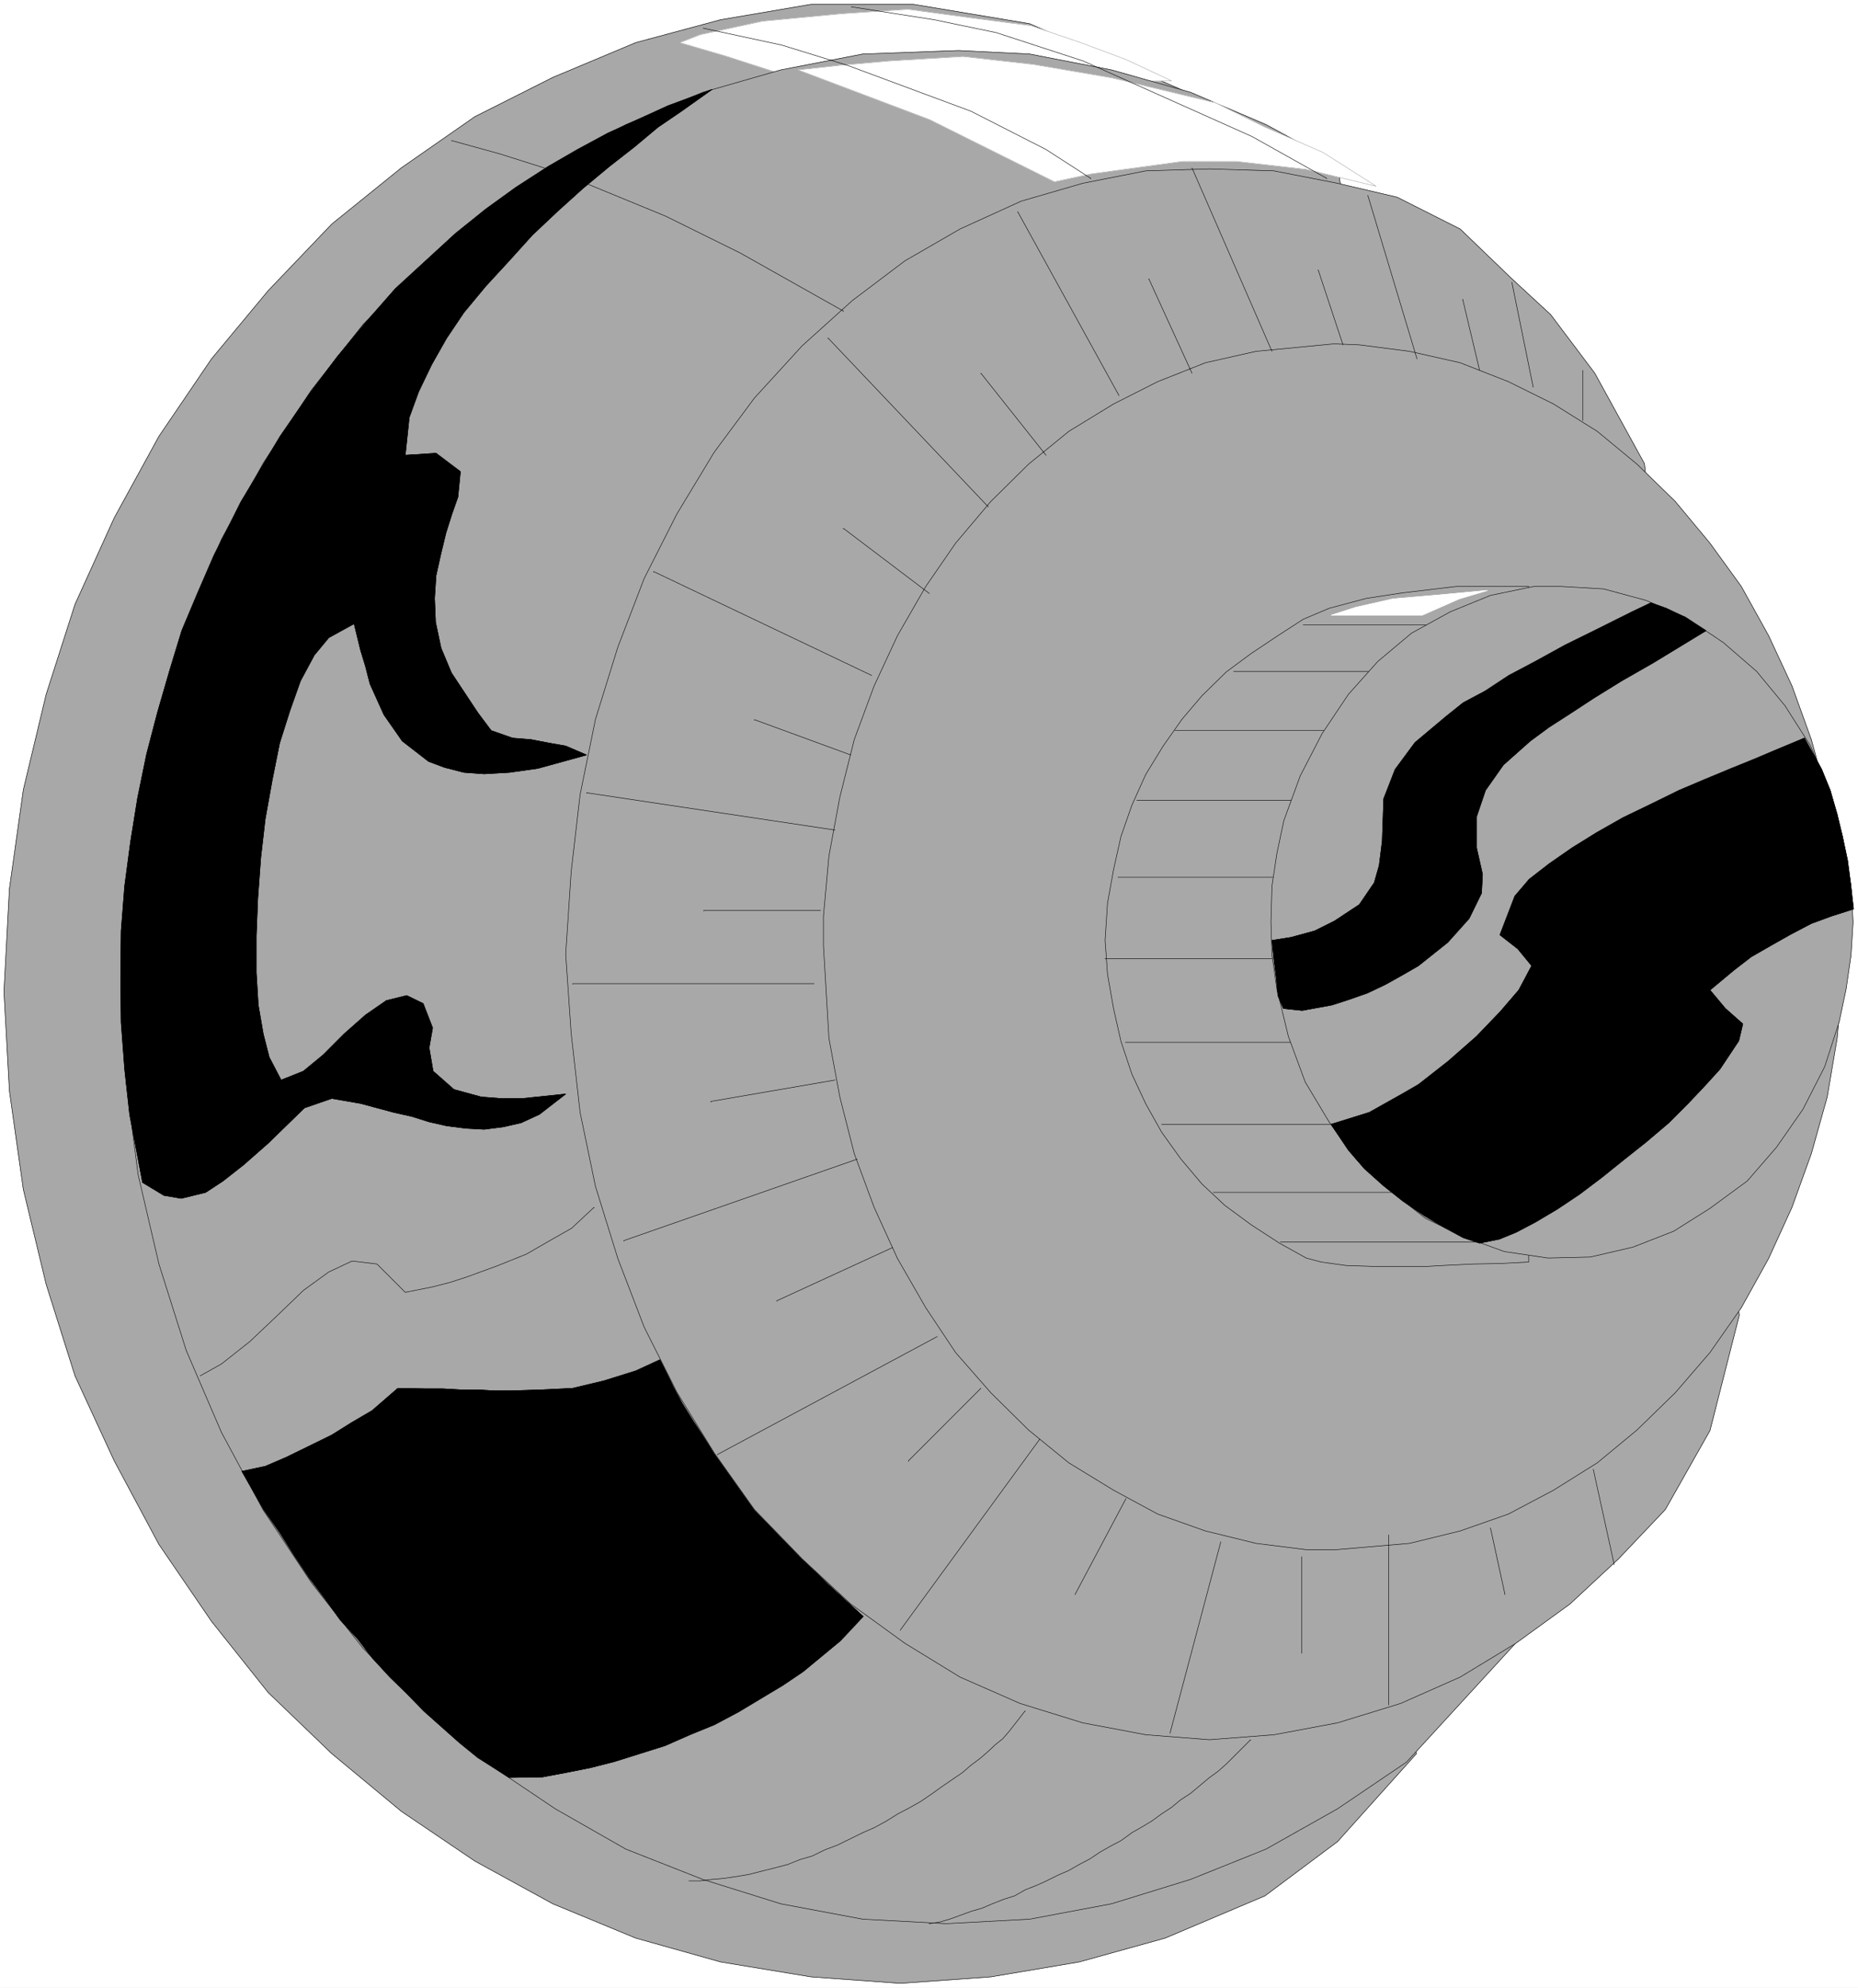
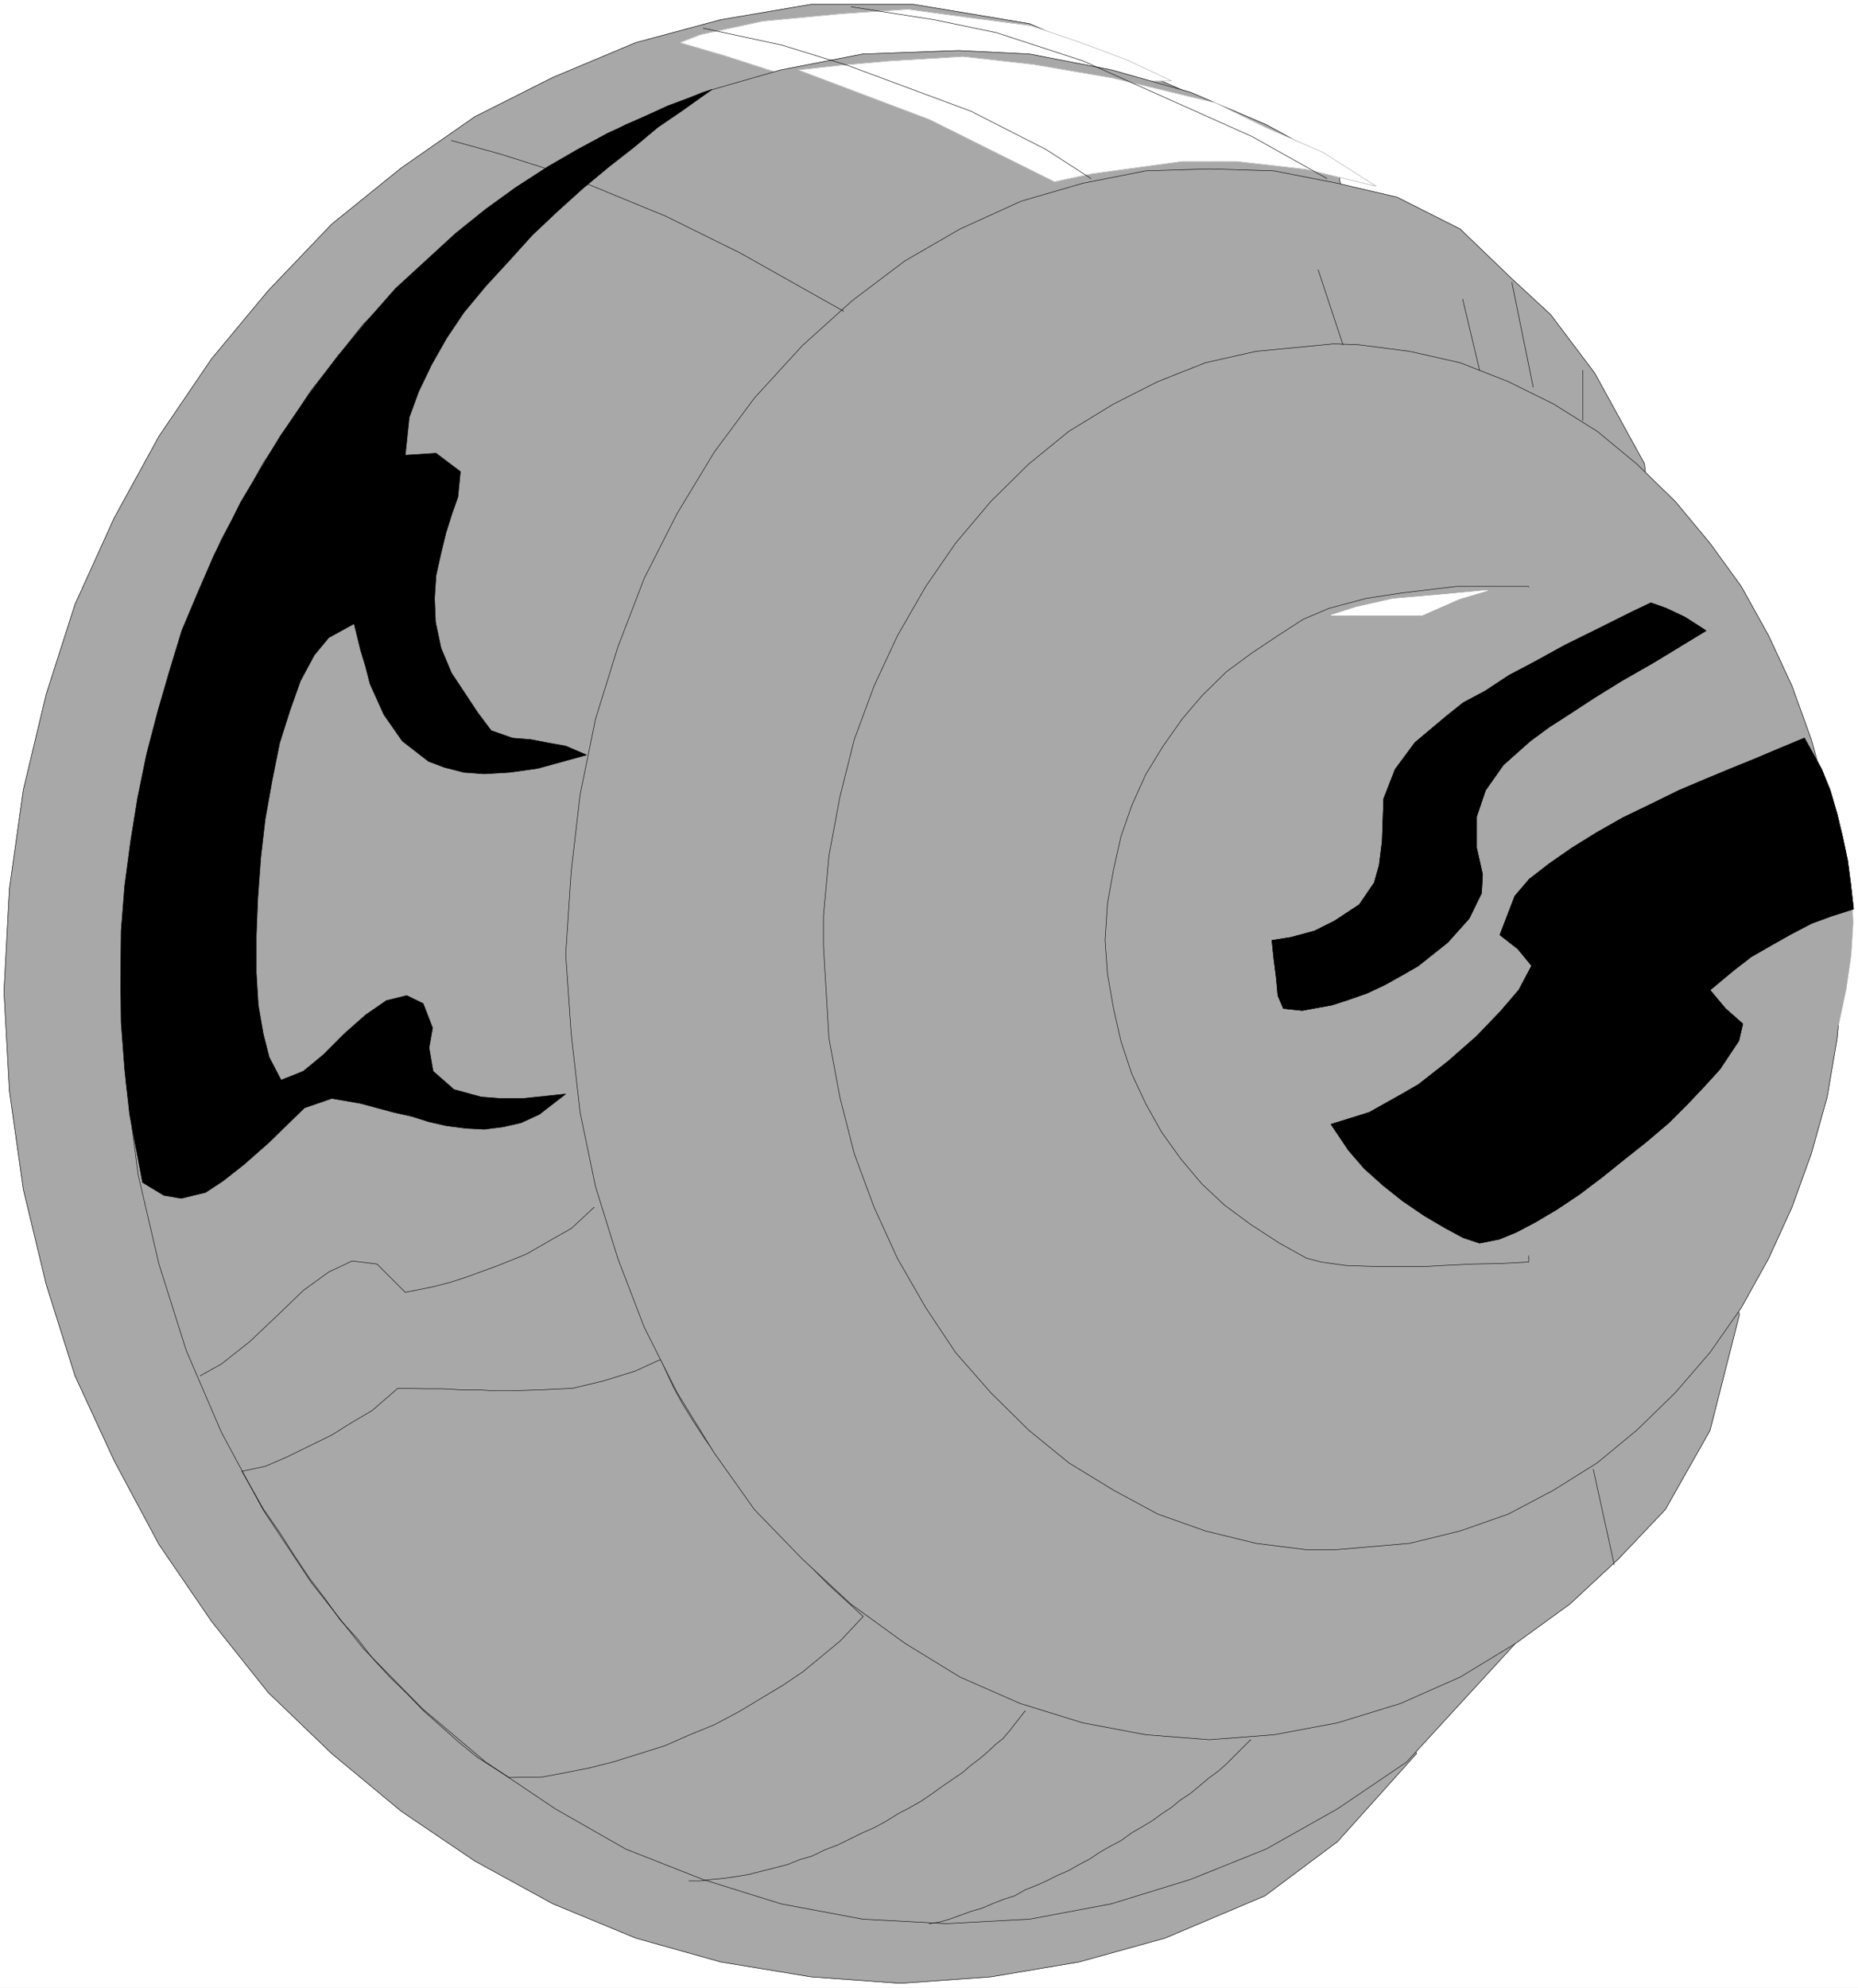
<svg xmlns="http://www.w3.org/2000/svg" width="3730.359" height="3989.578" viewBox="0 0 2797.769 2992.184">
  <rect x="0" y="0" width="2797.769" height="2992.184" fill="#333333" stroke="none" />
  <defs>
    <clipPath id="a">
      <path d="M0 0h2797.77v2993H0Zm0 0" />
    </clipPath>
    <clipPath id="b">
      <path d="M0 0h2797.77v2992.184H0Zm0 0" />
    </clipPath>
  </defs>
  <g clip-path="url(#a)">
    <path style="fill:#fff;fill-opacity:1;fill-rule:nonzero;stroke:none" d="M0 2992.184h2797.77V-.961H0Zm0 0" />
  </g>
  <g clip-path="url(#b)">
    <path style="fill:#fff;fill-opacity:1;fill-rule:evenodd;stroke:#fff;stroke-width:.14;stroke-linecap:square;stroke-linejoin:bevel;stroke-miterlimit:10;stroke-opacity:1" d="M0 .5h537V575H0Zm0 0" transform="matrix(5.21 0 0 -5.21 0 2994.79)" />
  </g>
  <path style="fill:#a8a8a8;fill-opacity:1;fill-rule:evenodd;stroke:#a8a8a8;stroke-width:.14;stroke-linecap:square;stroke-linejoin:bevel;stroke-miterlimit:10;stroke-opacity:1" d="m263.98 573.56 33.59-5.6 46.94-20.39 64.88-479.42-22.82-25.42-20.96-15.66-28.85-12.21-24.84-6.89-25.55-4.31-26.12-1.87-25.84 1.87-26.13 4.31-24.54 6.89-23.97 9.91-22.54 12.35-21.25 14.37-20.09 16.66-18.38 17.66-16.36 20.54-15.22 22.26-12.91 24.13-11.34 24.56-8.33 26.43-6.6 27.43-4.02 28.44-1.58 28.72 1.58 29.73 4.02 28.59 6.6 27.57 8.33 26 11.34 24.99 12.91 23.55 15.22 22.41 16.36 19.68 18.38 19.24 20.09 16.23 21.25 14.79 22.54 11.35 23.97 10.05 24.54 6.61 26.13 4.45zm0 0" transform="matrix(5.21 0 0 -5.21 0 2994.79)" />
  <path style="fill:none;stroke:#000;stroke-width:.14;stroke-linecap:square;stroke-linejoin:bevel;stroke-miterlimit:10;stroke-opacity:1" d="m263.98 573.56 33.59-5.6 46.94-20.39 64.88-479.42-22.82-25.42-20.96-15.66-28.85-12.21-24.84-6.89-25.55-4.31-26.12-1.87-25.84 1.87-26.13 4.31-24.54 6.89-23.97 9.91-22.54 12.35-21.25 14.37-20.09 16.66-18.38 17.66-16.36 20.54-15.22 22.26-12.91 24.13-11.34 24.56-8.33 26.43-6.6 27.43-4.02 28.44-1.58 28.72 1.58 29.73 4.02 28.59 6.6 27.57 8.33 26 11.34 24.99 12.91 23.55 15.22 22.41 16.36 19.68 18.38 19.24 20.09 16.23 21.25 14.79 22.54 11.35 23.97 10.05 24.54 6.61 26.13 4.45zm0 0" transform="matrix(5.21 0 0 -5.21 0 2994.79)" />
  <path style="fill:#fff;fill-opacity:1;fill-rule:evenodd;stroke:#fff;stroke-width:.14;stroke-linecap:square;stroke-linejoin:bevel;stroke-miterlimit:10;stroke-opacity:1" d="m202.4 564.8 17.94 3.88 22.68 2.15 19.38 1.3 19.09-2.59 16.51-2.15 14.35-4.89 13.07-4.88 13.2-6.17-103.92-.87-24.98 8.05-13.21 3.87zm0 0" transform="matrix(5.21 0 0 -5.21 0 2994.79)" />
  <path style="fill:none;stroke:#a8a8a8;stroke-width:.14;stroke-linecap:square;stroke-linejoin:bevel;stroke-miterlimit:10;stroke-opacity:1" d="m202.4 564.8 17.94 3.88 22.68 2.15 19.38 1.3 19.09-2.59 16.51-2.15 14.35-4.89 13.07-4.88 13.2-6.17-103.92-.87-24.98 8.05-13.21 3.87zm0 0" transform="matrix(5.21 0 0 -5.21 0 2994.79)" />
  <path style="fill:#a8a8a8;fill-opacity:1;fill-rule:evenodd;stroke:#a8a8a8;stroke-width:.14;stroke-linecap:square;stroke-linejoin:bevel;stroke-miterlimit:10;stroke-opacity:1" d="m277.04 560.21 20.53-1.01 23.68-4.59 22.83-6.47 21.82-9.33 20.67-11.21 56.98-421.54-37.03-40.35-19.95-13.5-20.67-11.64-21.82-8.76-22.83-7.04-23.68-4.45-24.12-1.29-24.11 1.29-23.69 4.45-22.53 7.04-22.25 8.76-20.39 11.64-20.09 13.5-18.23 15.36-17.23 17.53L90 117.55l-13.92 20.97-12.06 22.41-10.19 23.7-7.9 24.99-6.02 25.85-3.45 26.71-1.58 27.44 1.58 27.86 3.45 26.71 6.02 26 7.9 24.85 10.19 23.98L76.08 441 90 462.11l14.93 18.96 17.23 17.38 18.23 15.65 20.09 13.5 20.39 11.21 22.25 9.33 22.53 6.47 23.69 4.59zm0 0" transform="matrix(5.21 0 0 -5.21 0 2994.79)" />
  <path style="fill:none;stroke:#000;stroke-width:.14;stroke-linecap:square;stroke-linejoin:bevel;stroke-miterlimit:10;stroke-opacity:1" d="m277.04 560.21 20.53-1.01 23.68-4.59 22.83-6.47 21.82-9.33 20.67-11.21 56.98-421.54-37.03-40.35-19.95-13.5-20.67-11.64-21.82-8.76-22.83-7.04-23.68-4.45-24.12-1.29-24.11 1.29-23.69 4.45-22.53 7.04-22.25 8.76-20.39 11.64-20.09 13.5-18.23 15.36-17.23 17.53L90 117.55l-13.92 20.97-12.06 22.41-10.19 23.7-7.9 24.99-6.02 25.85-3.45 26.71-1.58 27.44 1.58 27.86 3.45 26.71 6.02 26 7.9 24.85 10.19 23.98L76.08 441 90 462.11l14.93 18.96 17.23 17.38 18.23 15.65 20.09 13.5 20.39 11.21 22.25 9.33 22.53 6.47 23.69 4.59zm0 0" transform="matrix(5.21 0 0 -5.21 0 2994.79)" />
  <path style="fill:#000;fill-opacity:1;fill-rule:evenodd;stroke:#000;stroke-width:.14;stroke-linecap:square;stroke-linejoin:bevel;stroke-miterlimit:10;stroke-opacity:1" d="m41.2 233.17 6.17-3.73 5.02-.86 7.04 1.72 5.02 3.3 6.03 4.74 7.03 6.18 10.48 10.2 7.9 2.73 8.32-1.44 9.62-2.59 5.17-1.15 5.02-1.58 5.03-1.14 5.6-.72 5.31-.29 5.59.72 5.03 1.15 5.31 2.44 7.61 5.89-12.35-1.29h-6.6l-5.46.43-7.89 2.15-6.03 5.31-1.15 6.75 1.01 5.75-2.73 7.04-4.74 2.3-5.88-1.44-6.03-4.17-6.17-5.45-6.03-6.04-5.74-4.74-6.46-2.58-3.45 6.61-1.72 6.75-1.44 8.33-.57 9.33v10.63l.43 10.77.86 11.78 1.29 11.2 2.01 11.21 2.16 10.77 3.01 9.48 3.01 8.47 4.02 7.47 4.17 5.03 7.32 4.02 1.86-7.62 1.44-4.73 1.29-5.03 4.02-8.91 5.31-7.61 7.61-5.89 4.59-1.72 5.6-1.44 5.89-.43 7.32.43 8.18 1.15 14.07 3.88-6.03 2.59-4.88.86-5.17 1-5.31.43-6.17 2.16-3.88 5.17-7.61 11.49-3.01 7.18-1.58 7.47-.29 6.89.43 6.61 1.44 6.46 1.43 5.89 1.73 5.46 1.72 4.88.72 7.33-7.04 5.31-8.9-.57 1.15 10.91 2.73 7.47 3.73 7.76 4.31 7.61 5.02 7.47 6.32 7.61 6.74 7.32 6.75 7.47 7.32 6.9 7.32 6.6 7.61 6.32 7.18 5.6 6.89 5.75 6.74 4.59 8.9 6.32-12.77-4.74-8.47-3.87-8.9-4.03-8.76-4.73-8.47-4.89-9.33-6.03-8.75-6.32-8.76-7.04-8.61-7.9-8.76-8.04-8.32-9.48-8.47-10.2-8.19-10.91-8.32-12.07-11.34-18.95-2.73-5.46-5.02-9.91-4.74-10.92-4.59-10.91-3.59-11.78-3.45-11.92-3.15-12.07-2.59-12.64-2.01-12.49-1.72-12.93-1.01-12.92-.14-13.5.14-12.93 1.01-13.5 1.44-13.07zm0 0" transform="matrix(5.21 0 0 -5.21 0 2994.79)" />
-   <path style="fill:none;stroke:#000;stroke-width:.14;stroke-linecap:square;stroke-linejoin:bevel;stroke-miterlimit:10;stroke-opacity:1" d="m41.2 233.17 6.17-3.73 5.02-.86 7.04 1.72 5.02 3.3 6.03 4.74 7.03 6.18 10.48 10.2 7.9 2.73 8.32-1.44 9.62-2.59 5.17-1.15 5.02-1.58 5.03-1.14 5.6-.72 5.31-.29 5.59.72 5.03 1.15 5.31 2.44 7.61 5.89-12.35-1.29h-6.6l-5.46.43-7.89 2.15-6.03 5.31-1.15 6.75 1.01 5.75-2.73 7.04-4.74 2.3-5.88-1.44-6.03-4.17-6.17-5.45-6.03-6.04-5.74-4.74-6.46-2.58-3.45 6.61-1.72 6.75-1.44 8.33-.57 9.33v10.63l.43 10.77.86 11.78 1.29 11.2 2.01 11.21 2.16 10.77 3.01 9.48 3.01 8.47 4.02 7.47 4.17 5.03 7.32 4.02 1.86-7.62 1.44-4.73 1.29-5.03 4.02-8.91 5.31-7.61 7.61-5.89 4.59-1.72 5.6-1.44 5.89-.43 7.32.43 8.18 1.15 14.07 3.88-6.03 2.59-4.88.86-5.17 1-5.31.43-6.17 2.16-3.88 5.17-7.61 11.49-3.01 7.18-1.58 7.47-.29 6.89.43 6.61 1.44 6.46 1.43 5.89 1.73 5.46 1.72 4.88.72 7.33-7.04 5.31-8.9-.57 1.15 10.91 2.73 7.47 3.73 7.76 4.31 7.61 5.02 7.47 6.32 7.61 6.74 7.32 6.75 7.47 7.32 6.9 7.32 6.6 7.61 6.32 7.18 5.6 6.89 5.75 6.74 4.59 8.9 6.32-12.77-4.74-8.47-3.87-8.9-4.03-8.76-4.73-8.47-4.89-9.33-6.03-8.75-6.32-8.76-7.04-8.61-7.9-8.76-8.04-8.32-9.48-8.47-10.2-8.19-10.91-8.32-12.07-11.34-18.95-2.73-5.46-5.02-9.91-4.74-10.92-4.59-10.91-3.59-11.78-3.45-11.92-3.15-12.07-2.59-12.64-2.01-12.49-1.72-12.93-1.01-12.92-.14-13.5.14-12.93 1.01-13.5 1.44-13.07zm0 0" transform="matrix(5.21 0 0 -5.21 0 2994.79)" />
-   <path style="fill:#000;fill-opacity:1;fill-rule:evenodd;stroke:#000;stroke-width:.14;stroke-linecap:square;stroke-linejoin:bevel;stroke-miterlimit:10;stroke-opacity:1" d="m69.91 149.73 6.74 1.43 6.03 2.59 6.17 3.01 7.04 3.45 5.74 3.59 5.89 3.45 7.46 6.46 8.04-.14h4.88l5.17-.29h4.88l4.88-.29h5.02l8.9.29 8.76.43 9.04 2.16 9.19 2.87 7.17 3.3 3.74-8.04 2.58-4.74 3.3-5.31 3.3-5.03 3.59-5.17 3.45-4.89 3.87-4.73 4.17-4.89 4.16-5.03 8.18-8.9 8.04-8.19 10.19-9.33-6.6-7.04-5.03-4.16-5.74-4.74-5.74-3.88-12.92-7.76-7.03-3.73-7.04-2.87-7.17-3.16-7.32-2.3-7.33-2.3-6.74-1.72-7.18-1.44-6.89-1.29-9.62-.15-9.04 5.75-5.31 4.31-5.17 4.59-5.17 4.6-4.88 5.03-4.88 4.74-5.02 5.45-4.31 5.6-5.02 5.46-4.31 6.03-4.59 6.04-4.31 6.46-4.3 6.75-4.6 6.61zm0 0" transform="matrix(5.21 0 0 -5.21 0 2994.79)" />
  <path style="fill:none;stroke:#000;stroke-width:.14;stroke-linecap:square;stroke-linejoin:bevel;stroke-miterlimit:10;stroke-opacity:1" d="m69.91 149.73 6.74 1.43 6.03 2.59 6.17 3.01 7.04 3.45 5.74 3.59 5.89 3.45 7.46 6.46 8.04-.14h4.88l5.17-.29h4.88l4.88-.29h5.02l8.9.29 8.76.43 9.04 2.16 9.19 2.87 7.17 3.3 3.74-8.04 2.58-4.74 3.3-5.31 3.3-5.03 3.59-5.17 3.45-4.89 3.87-4.73 4.17-4.89 4.16-5.03 8.18-8.9 8.04-8.19 10.19-9.33-6.6-7.04-5.03-4.16-5.74-4.74-5.74-3.88-12.92-7.76-7.03-3.73-7.04-2.87-7.17-3.16-7.32-2.3-7.33-2.3-6.74-1.72-7.18-1.44-6.89-1.29-9.62-.15-9.04 5.75-5.31 4.31-5.17 4.59-5.17 4.6-4.88 5.03-4.88 4.74-5.02 5.45-4.31 5.6-5.02 5.46-4.31 6.03-4.59 6.04-4.31 6.46-4.3 6.75-4.6 6.61zM199.1 31.38h3.3l3.3.43 3.44.29 3.88.57 3.45.58 3.87 1 3.45.86 3.87 1.01 3.59 1.44 3.45 1 3.87 1.87 3.45 1.29 7.32 3.59 3.3 1.44 3.44 1.86 3.45 2.16 3.3 1.72 3.3 1.87 3.16 2.15 3.01 2.16 2.73 1.87 3.16 2.15 2.3 2.01 2.87 2.15 2.15 1.87 2.15 2.01 2.16 1.73 1.86 2.15 4.6 5.89v-.14m-27.71-61.33 2.87.43 3.02.86 3.16 1.15 3.15 1.15 3.02.86 3.01 1.29 3.3 1.3 3.16 1 3.02 1.72 3.3 1.3 2.87 1.29 3.16 1.58 3.3 1.44 3.01 1.72 3.02 1.58 3.01 2.01 3.02 1.72 3.01 1.58 3.16 2.3 3.01 1.72 2.87 1.73 2.73 2.01 2.87 1.87 2.59 2.15 2.87 1.87 2.58 2.15 2.73 2.3 2.58 1.87 2.44 2.15 2.3 2.3 4.74 4.74v-.14" transform="matrix(5.21 0 0 -5.21 0 2994.79)" />
  <path style="fill:#a8a8a8;fill-opacity:1;fill-rule:evenodd;stroke:#a8a8a8;stroke-width:.14;stroke-linecap:square;stroke-linejoin:bevel;stroke-miterlimit:10;stroke-opacity:1" d="m349.53 526.02 18.66-.57 18.38-3.59 17.22-4.02 18.23-9.19 14.93-14.37 11.2-10.34 12.77-16.95 14.36-26.14 27.41-246.03-8.47-33.32-12.91-22.83-13.5-14.22-14.06-13.07-15.65-11.35-16.08-9.76-17.22-7.62-18.23-5.6-18.38-3.44-18.66-1.44-18.37 1.44-18.23 3.44-18.09 5.6-17.37 7.62-15.93 9.76-15.65 11.35-14.07 13.07-13.78 14.22-11.62 16.37-10.77 17.52-9.47 18.82-7.61 19.82-6.46 20.82-4.45 21.4-2.58 22.84-1.58 22.84 1.58 23.84 2.58 22.26 4.45 21.83 6.46 20.83 7.61 19.82 9.47 18.67 10.77 17.81 11.62 15.65 13.78 15.08 14.5 13.07 15.22 11.49 15.93 9.2 17.66 8.04 17.8 5.17 18.23 3.59zm0 0" transform="matrix(5.21 0 0 -5.21 0 2994.79)" />
  <path style="fill:none;stroke:#000;stroke-width:.14;stroke-linecap:square;stroke-linejoin:bevel;stroke-miterlimit:10;stroke-opacity:1" d="m349.53 526.02 18.66-.57 18.38-3.59 17.22-4.02 18.23-9.19 14.93-14.37 11.2-10.34 12.77-16.95 14.36-26.14 27.41-246.03-8.47-33.32-12.91-22.83-13.5-14.22-14.06-13.07-15.65-11.35-16.08-9.76-17.22-7.62-18.23-5.6-18.38-3.44-18.66-1.44-18.37 1.44-18.23 3.44-18.09 5.6-17.37 7.62-15.93 9.76-15.65 11.35-14.07 13.07-13.78 14.22-11.62 16.37-10.77 17.52-9.47 18.82-7.61 19.82-6.46 20.82-4.45 21.4-2.58 22.84-1.58 22.84 1.58 23.84 2.58 22.26 4.45 21.83 6.46 20.83 7.61 19.82 9.47 18.67 10.77 17.81 11.62 15.65 13.78 15.08 14.5 13.07 15.22 11.49 15.93 9.2 17.66 8.04 17.8 5.17 18.23 3.59zm0 0" transform="matrix(5.21 0 0 -5.21 0 2994.79)" />
  <path style="fill:#a8a8a8;fill-opacity:1;fill-rule:evenodd;stroke:#a8a8a8;stroke-width:.14;stroke-linecap:square;stroke-linejoin:bevel;stroke-miterlimit:10;stroke-opacity:1" d="m385.56 475.47 7.32-.29 14.5-1.87 14.64-3.3 13.93-5.46 13.06-6.46 12.63-7.9 11.48-9.48 11.06-10.77 10.04-12.07 9.05-12.49 7.89-14.22 6.75-14.51 5.6-15.51 4.59-16.66 2.87-16.95 1.58-25.99v-9.48l-1.58-17.24-2.87-16.94-4.59-16.38-5.6-15.51-6.75-14.79-7.89-14.22-9.05-12.93-10.04-11.63-11.06-10.77-11.48-9.48-12.63-7.9-13.06-6.9-13.93-4.88-14.64-3.59-21.82-1.87h-7.61l-14.93 1.87-14.64 3.59-13.78 4.88-12.77 6.9-12.92 7.9-11.63 9.48-10.91 10.77-10.19 11.63-8.61 12.93-8.18 14.22-6.75 14.79-5.74 15.51-4.17 16.38-3.15 16.94-1.58 26.72v8.62l1.58 17.37 3.15 16.95 4.17 16.66 5.74 15.51 6.75 14.51 8.18 14.22 8.61 12.49 10.19 12.07 10.91 10.77 11.63 9.48 12.92 7.9 12.77 6.46 13.78 5.46 14.64 3.3zm0 0" transform="matrix(5.21 0 0 -5.21 0 2994.79)" />
  <path style="fill:none;stroke:#000;stroke-width:.14;stroke-linecap:square;stroke-linejoin:bevel;stroke-miterlimit:10;stroke-opacity:1" d="m385.56 475.47 7.32-.29 14.5-1.87 14.64-3.3 13.93-5.46 13.06-6.46 12.63-7.9 11.48-9.48 11.06-10.77 10.04-12.07 9.05-12.49 7.89-14.22 6.75-14.51 5.6-15.51 4.59-16.66 2.87-16.95 1.58-25.99v-9.48l-1.58-17.24-2.87-16.94-4.59-16.38-5.6-15.51-6.75-14.79-7.89-14.22-9.05-12.93-10.04-11.63-11.06-10.77-11.48-9.48-12.63-7.9-13.06-6.9-13.93-4.88-14.64-3.59-21.82-1.87h-7.61l-14.93 1.87-14.64 3.59-13.78 4.88-12.77 6.9-12.92 7.9-11.63 9.48-10.91 10.77-10.19 11.63-8.61 12.93-8.18 14.22-6.75 14.79-5.74 15.51-4.17 16.38-3.15 16.94-1.58 26.72v8.62l1.58 17.37 3.15 16.95 4.17 16.66 5.74 15.51 6.75 14.51 8.18 14.22 8.61 12.49 10.19 12.07 10.91 10.77 11.63 9.48 12.92 7.9 12.77 6.46 13.78 5.46 14.64 3.3zm0 0" transform="matrix(5.21 0 0 -5.21 0 2994.79)" />
  <path style="fill:#a8a8a8;fill-opacity:1;fill-rule:evenodd;stroke:#a8a8a8;stroke-width:.14;stroke-linecap:square;stroke-linejoin:bevel;stroke-miterlimit:10;stroke-opacity:1" d="M420.87 405.38h20.96V210.19l-8.18-.43-7.75-.14-8.9-.43-5.03-.29h-14.21l-8.75.29-7.18 1-4.31 1.15-7.75 4.31-8.18 5.31-7.61 5.61-6.6 6.17-6.17 7.33-5.46 7.61-4.59 8.19-4.02 8.61-3.16 9.48-2.15 9.48-1.73 9.91-.71 9.77.71 10.77 1.73 9.62 2.15 9.63 3.16 9.04 4.02 8.91 5.02 8.19 5.46 7.75 5.74 6.75 7.03 6.9 7.18 5.31 7.75 5.17 7.32 4.74 7.47 3.16 10.76 2.87 10.34 1.58zm0 0" transform="matrix(5.21 0 0 -5.21 0 2994.79)" />
  <path style="fill:none;stroke:#000;stroke-width:.14;stroke-linecap:square;stroke-linejoin:bevel;stroke-miterlimit:10;stroke-opacity:1" d="M420.87 405.38h20.96V210.19l-8.18-.43-7.75-.14-8.9-.43-5.03-.29h-14.21l-8.75.29-7.18 1-4.31 1.15-7.75 4.31-8.18 5.31-7.61 5.61-6.6 6.17-6.17 7.33-5.46 7.61-4.59 8.19-4.02 8.61-3.16 9.48-2.15 9.48-1.73 9.91-.71 9.77.71 10.77 1.73 9.62 2.15 9.63 3.16 9.04 4.02 8.91 5.02 8.19 5.46 7.75 5.74 6.75 7.03 6.9 7.18 5.31 7.75 5.17 7.32 4.74 7.47 3.16 10.76 2.87 10.34 1.58zm0 0" transform="matrix(5.21 0 0 -5.21 0 2994.79)" />
-   <path style="fill:none;stroke:#000;stroke-width:.14;stroke-linecap:square;stroke-linejoin:bevel;stroke-miterlimit:10;stroke-opacity:1" d="M339.63 363.73h47.94v-.15m-59-19.96h46.94v-.14m-52.39-22.12h48.52v-.15m5.02 73.11h39.33v-.14m-59.42-13.36h44.78v-.14m-81.96-82.88h48.8v-.14m-42.92-23.99h48.81v-.14m-38.33-23.55h52.54v-.15m-37.61-19.53h52.11v-.14m-32.73-14.22h57.56v-.15" transform="matrix(5.21 0 0 -5.21 0 2994.79)" />
  <path style="fill:#a8a8a8;fill-opacity:1;fill-rule:evenodd;stroke:#a8a8a8;stroke-width:.14;stroke-linecap:square;stroke-linejoin:bevel;stroke-miterlimit:10;stroke-opacity:1" d="m451.3 405.38 12.21-.72 12.2-3.3 11.48-4.89 10.91-7.32 9.62-8.33 8.18-9.91 7.32-11.49 5.74-12.93 3.59-13.5 2.44-14.22.58-10.34-.58-9.48-1.43-9.91-2.01-9.48-4.17-12.92-6.31-12.35-7.61-10.92-8.47-9.77-10.77-7.9-10.47-6.6-11.77-4.6-12.35-2.87-12.2-.29-12.63 1.87-11.92 4.31-10.91 5.31-10.62 8.33-9.33 8.76-7.89 10.77-6.89 11.49-4.88 13.22-3.31 13.64-1.43 9.91-.29 9.48.29 10.34 1.43 9.48 2.01 9.48 4.74 12.93 6.32 12.21 7.6 11.34 8.47 9.48 9.76 8.19 11.2 6.17 11.63 4.74 12.49 2.59zm0 0" transform="matrix(5.21 0 0 -5.21 0 2994.79)" />
-   <path style="fill:none;stroke:#000;stroke-width:.14;stroke-linecap:square;stroke-linejoin:bevel;stroke-miterlimit:10;stroke-opacity:1" d="m451.3 405.38 12.21-.72 12.2-3.3 11.48-4.89 10.91-7.32 9.62-8.33 8.18-9.91 7.32-11.49 5.74-12.93 3.59-13.5 2.44-14.22.58-10.34-.58-9.48-1.43-9.91-2.01-9.48-4.17-12.92-6.31-12.35-7.61-10.92-8.47-9.77-10.77-7.9-10.47-6.6-11.77-4.6-12.35-2.87-12.2-.29-12.63 1.87-11.92 4.31-10.91 5.31-10.62 8.33-9.33 8.76-7.89 10.77-6.89 11.49-4.88 13.22-3.31 13.64-1.43 9.91-.29 9.48.29 10.34 1.43 9.48 2.01 9.48 4.74 12.93 6.32 12.21 7.6 11.34 8.47 9.48 9.76 8.19 11.2 6.17 11.63 4.74 12.49 2.59zm-83.68 67.93-23.11 53v-.14m-21.1-65.64-29.29 53.14v-.14m-8.47-85.17-46.36 48.83v-.14m12.63-97.38-63.02 30.02v-.15M241.3 335l-71.77 10.77v-.14m65.74-55.01h-69.76v-.14m82.25-50.56-67.47-23.55v-.15m90.58-27.57-63.45-34.04v-.14m93.02 4.45-40.19-55.01v-.14m65.17 38.06-14.65-27.58v-.14m42.06 15.22-14.64-55.15v-.14m38.04 50.98V97.16m25.12 34.18V82.22m29.43 51.13 4.16-19.1v-.14m-151.44 59.6-20.96-20.97v-.14m-4.59 61.76-33.45-15.37v-.14m16.8 63.91-35.89-6.18v-.14m31.73 55.3H203.4v-.15m42.49 45.1-27.85 10.2v-.15m50.53 36.63-24.83 18.81v-.14m58.57 21.26-18.81 23.69v-.14m61.01.14-12.49 27.29v-.14m77.51-22.98-14.21 47.25v-.14" transform="matrix(5.21 0 0 -5.21 0 2994.79)" />
  <path style="fill:#000;fill-opacity:1;fill-rule:evenodd;stroke:#000;stroke-width:.14;stroke-linecap:square;stroke-linejoin:bevel;stroke-miterlimit:10;stroke-opacity:1" d="m493.08 392.6-6.03 3.87-5.46 2.59-4.45 1.58-5.45-2.59-10.05-5.02-9.33-4.6-8.61-4.74-7.61-4.02-6.75-4.45-6.46-3.45-5.02-4.02-8.9-7.47-5.74-7.76-3.3-8.47-.43-12.35-.87-6.89-1.43-5.03-4.31-6.32-7.18-4.74-5.74-2.87-6.89-1.87-5.45-.86.57-5.46.72-5.6.43-4.88 1.58-3.74 5.45-.57 8.62 1.58 4.88 1.58 5.31 1.86 5.17 2.45 4.88 2.72 4.73 2.73 8.47 6.75 6.18 6.9 3.58 7.32.29 5.46-1.72 7.61v9.05l2.58 7.61 5.17 7.33 7.75 6.89 5.46 4.02 6.03 3.88 7.03 4.6 7.89 4.88 9.05 5.17zm0 0" transform="matrix(5.21 0 0 -5.21 0 2994.79)" />
  <path style="fill:none;stroke:#000;stroke-width:.14;stroke-linecap:square;stroke-linejoin:bevel;stroke-miterlimit:10;stroke-opacity:1" d="m493.08 392.6-6.03 3.87-5.46 2.59-4.45 1.58-5.45-2.59-10.05-5.02-9.33-4.6-8.61-4.74-7.61-4.02-6.75-4.45-6.46-3.45-5.02-4.02-8.9-7.47-5.74-7.76-3.3-8.47-.43-12.35-.87-6.89-1.43-5.03-4.31-6.32-7.18-4.74-5.74-2.87-6.89-1.87-5.45-.86.57-5.46.72-5.6.43-4.88 1.58-3.74 5.45-.57 8.62 1.58 4.88 1.58 5.31 1.86 5.17 2.45 4.88 2.72 4.73 2.73 8.47 6.75 6.18 6.9 3.58 7.32.29 5.46-1.72 7.61v9.05l2.58 7.61 5.17 7.33 7.75 6.89 5.46 4.02 6.03 3.88 7.03 4.6 7.89 4.88 9.05 5.17zm0 0" transform="matrix(5.21 0 0 -5.21 0 2994.79)" />
  <path style="fill:#000;fill-opacity:1;fill-rule:evenodd;stroke:#000;stroke-width:.14;stroke-linecap:square;stroke-linejoin:bevel;stroke-miterlimit:10;stroke-opacity:1" d="m521.5 361.57-8.61-3.59-5.75-2.44-6.74-2.73-7.61-3.16-7.46-3.16-8.19-4.02-8.04-3.88-7.6-4.31-7.18-4.45-6.6-4.59-5.75-4.46-4.16-4.88-4.3-11.2 5.16-4.02 4.02-4.89-3.73-7.03-5.31-6.18-6.89-7.18-8.18-7.18-8.62-6.75-4.73-2.73-9.48-5.32-11.05-3.44 5.02-7.47 4.6-5.32 5.45-4.88 5.6-4.45 6.32-4.31 5.88-3.45 5.31-2.87 4.74-1.58 5.74 1.15 4.88 2.01 5.46 2.87 6.31 3.74 6.46 4.31 6.46 4.88 6.61 5.31 6.17 4.89 6.6 5.6 5.46 5.46 5.02 5.31 4.31 4.74 5.45 8.19 1.15 4.88-5.03 4.45-4.45 5.32 6.89 5.74 5.03 3.88 5.74 3.3 5.6 3.16 6.03 3.16 5.88 2.16 6.32 2.01-.86 7.46-.86 6.61-1.44 6.75-1.58 6.61-2.01 6.89-2.44 6.03-3.01 5.46zm0 0" transform="matrix(5.21 0 0 -5.21 0 2994.79)" />
  <path style="fill:none;stroke:#000;stroke-width:.14;stroke-linecap:square;stroke-linejoin:bevel;stroke-miterlimit:10;stroke-opacity:1" d="m521.5 361.57-8.61-3.59-5.75-2.44-6.74-2.73-7.61-3.16-7.46-3.16-8.19-4.02-8.04-3.88-7.6-4.31-7.18-4.45-6.6-4.59-5.75-4.46-4.16-4.88-4.3-11.2 5.16-4.02 4.02-4.89-3.73-7.03-5.31-6.18-6.89-7.18-8.18-7.18-8.62-6.75-4.73-2.73-9.48-5.32-11.05-3.44 5.02-7.47 4.6-5.32 5.45-4.88 5.6-4.45 6.32-4.31 5.88-3.45 5.31-2.87 4.74-1.58 5.74 1.15 4.88 2.01 5.46 2.87 6.31 3.74 6.46 4.31 6.46 4.88 6.61 5.31 6.17 4.89 6.6 5.6 5.46 5.46 5.02 5.31 4.31 4.74 5.45 8.19 1.15 4.88-5.03 4.45-4.45 5.32 6.89 5.74 5.03 3.88 5.74 3.3 5.6 3.16 6.03 3.16 5.88 2.16 6.32 2.01-.86 7.46-.86 6.61-1.44 6.75-1.58 6.61-2.01 6.89-2.44 6.03-3.01 5.46zM460.49 150.3l6.03-27.43v-.15M57.85 177.3l6.17 3.45 8.18 6.46 8.04 7.61 7.47 7.19 7.32 5.31 6.74 3.16 7.18-.86 8.18-8.19 7.9 1.58 5.02 1.29 4.88 1.58 9.05 3.31 8.18 3.3 6.74 3.88 6.32 3.59 6.46 6.03v-.14" transform="matrix(5.21 0 0 -5.21 0 2994.79)" />
  <path style="fill:#fff;fill-opacity:1;fill-rule:evenodd;stroke:#fff;stroke-width:.14;stroke-linecap:square;stroke-linejoin:bevel;stroke-miterlimit:10;stroke-opacity:1" d="m230.68 554.61 38.04-14.37 36.03-17.95 10.76 2.3 26.27 3.59h15.5l20.24-2.3 20.24-4.88-15.36 9.76-16.79 7.33-14.36 7.04-29.85 7.18-22.68 3.88-20.39 2.29-21.38-1.29-14.5-1.29zm0 0" transform="matrix(5.21 0 0 -5.21 0 2994.79)" />
  <path style="fill:none;stroke:#a8a8a8;stroke-width:.14;stroke-linecap:square;stroke-linejoin:bevel;stroke-miterlimit:10;stroke-opacity:1" d="m230.68 554.61 38.04-14.37 36.03-17.95 10.76 2.3 26.27 3.59h15.5l20.24-2.3 20.24-4.88-15.36 9.76-16.79 7.33-14.36 7.04-29.85 7.18-22.68 3.88-20.39 2.29-21.38-1.29-14.5-1.29zm0 0" transform="matrix(5.21 0 0 -5.21 0 2994.79)" />
  <path style="fill:#fff;fill-opacity:1;fill-rule:evenodd;stroke:#fff;stroke-width:.14;stroke-linecap:square;stroke-linejoin:bevel;stroke-miterlimit:10;stroke-opacity:1" d="M384.7 397.05h26.27l10.76 4.74 8.19 2.44-15.51-1.44-11.77-1-10.76-2.44zm0 0" transform="matrix(5.21 0 0 -5.21 0 2994.79)" />
  <path style="fill:none;stroke:#fff;stroke-width:.14;stroke-linecap:square;stroke-linejoin:bevel;stroke-miterlimit:10;stroke-opacity:1" d="M384.7 397.05h26.27l10.76 4.74 8.19 2.44-15.51-1.44-11.77-1-10.76-2.44zm0 0" transform="matrix(5.21 0 0 -5.21 0 2994.79)" />
  <path style="fill:none;stroke:#000;stroke-width:.14;stroke-linecap:square;stroke-linejoin:bevel;stroke-miterlimit:10;stroke-opacity:1" d="m246.04 572.85 23.97-3.74 17.94-3.73 25.12-8.19 48.81-21.83 21.53-12.06v-.15m-180.15 43.52 22.68-4.88 19.09-5.89 35.6-13.22 21.68-11.05 12.91-8.33v-.15m-184.74 11.06 14.07-3.88 18.09-5.74 29.71-12.21 21.53-10.63 29.86-16.8v-.15m144.41-9.62-7.18 21.69v-.15m46.65-28.86-4.88 20.53v-.14m20.38-25.28-6.17 30.31v-.15m20.53-39.78v14.51-.15" transform="matrix(5.21 0 0 -5.21 0 2994.79)" />
</svg>